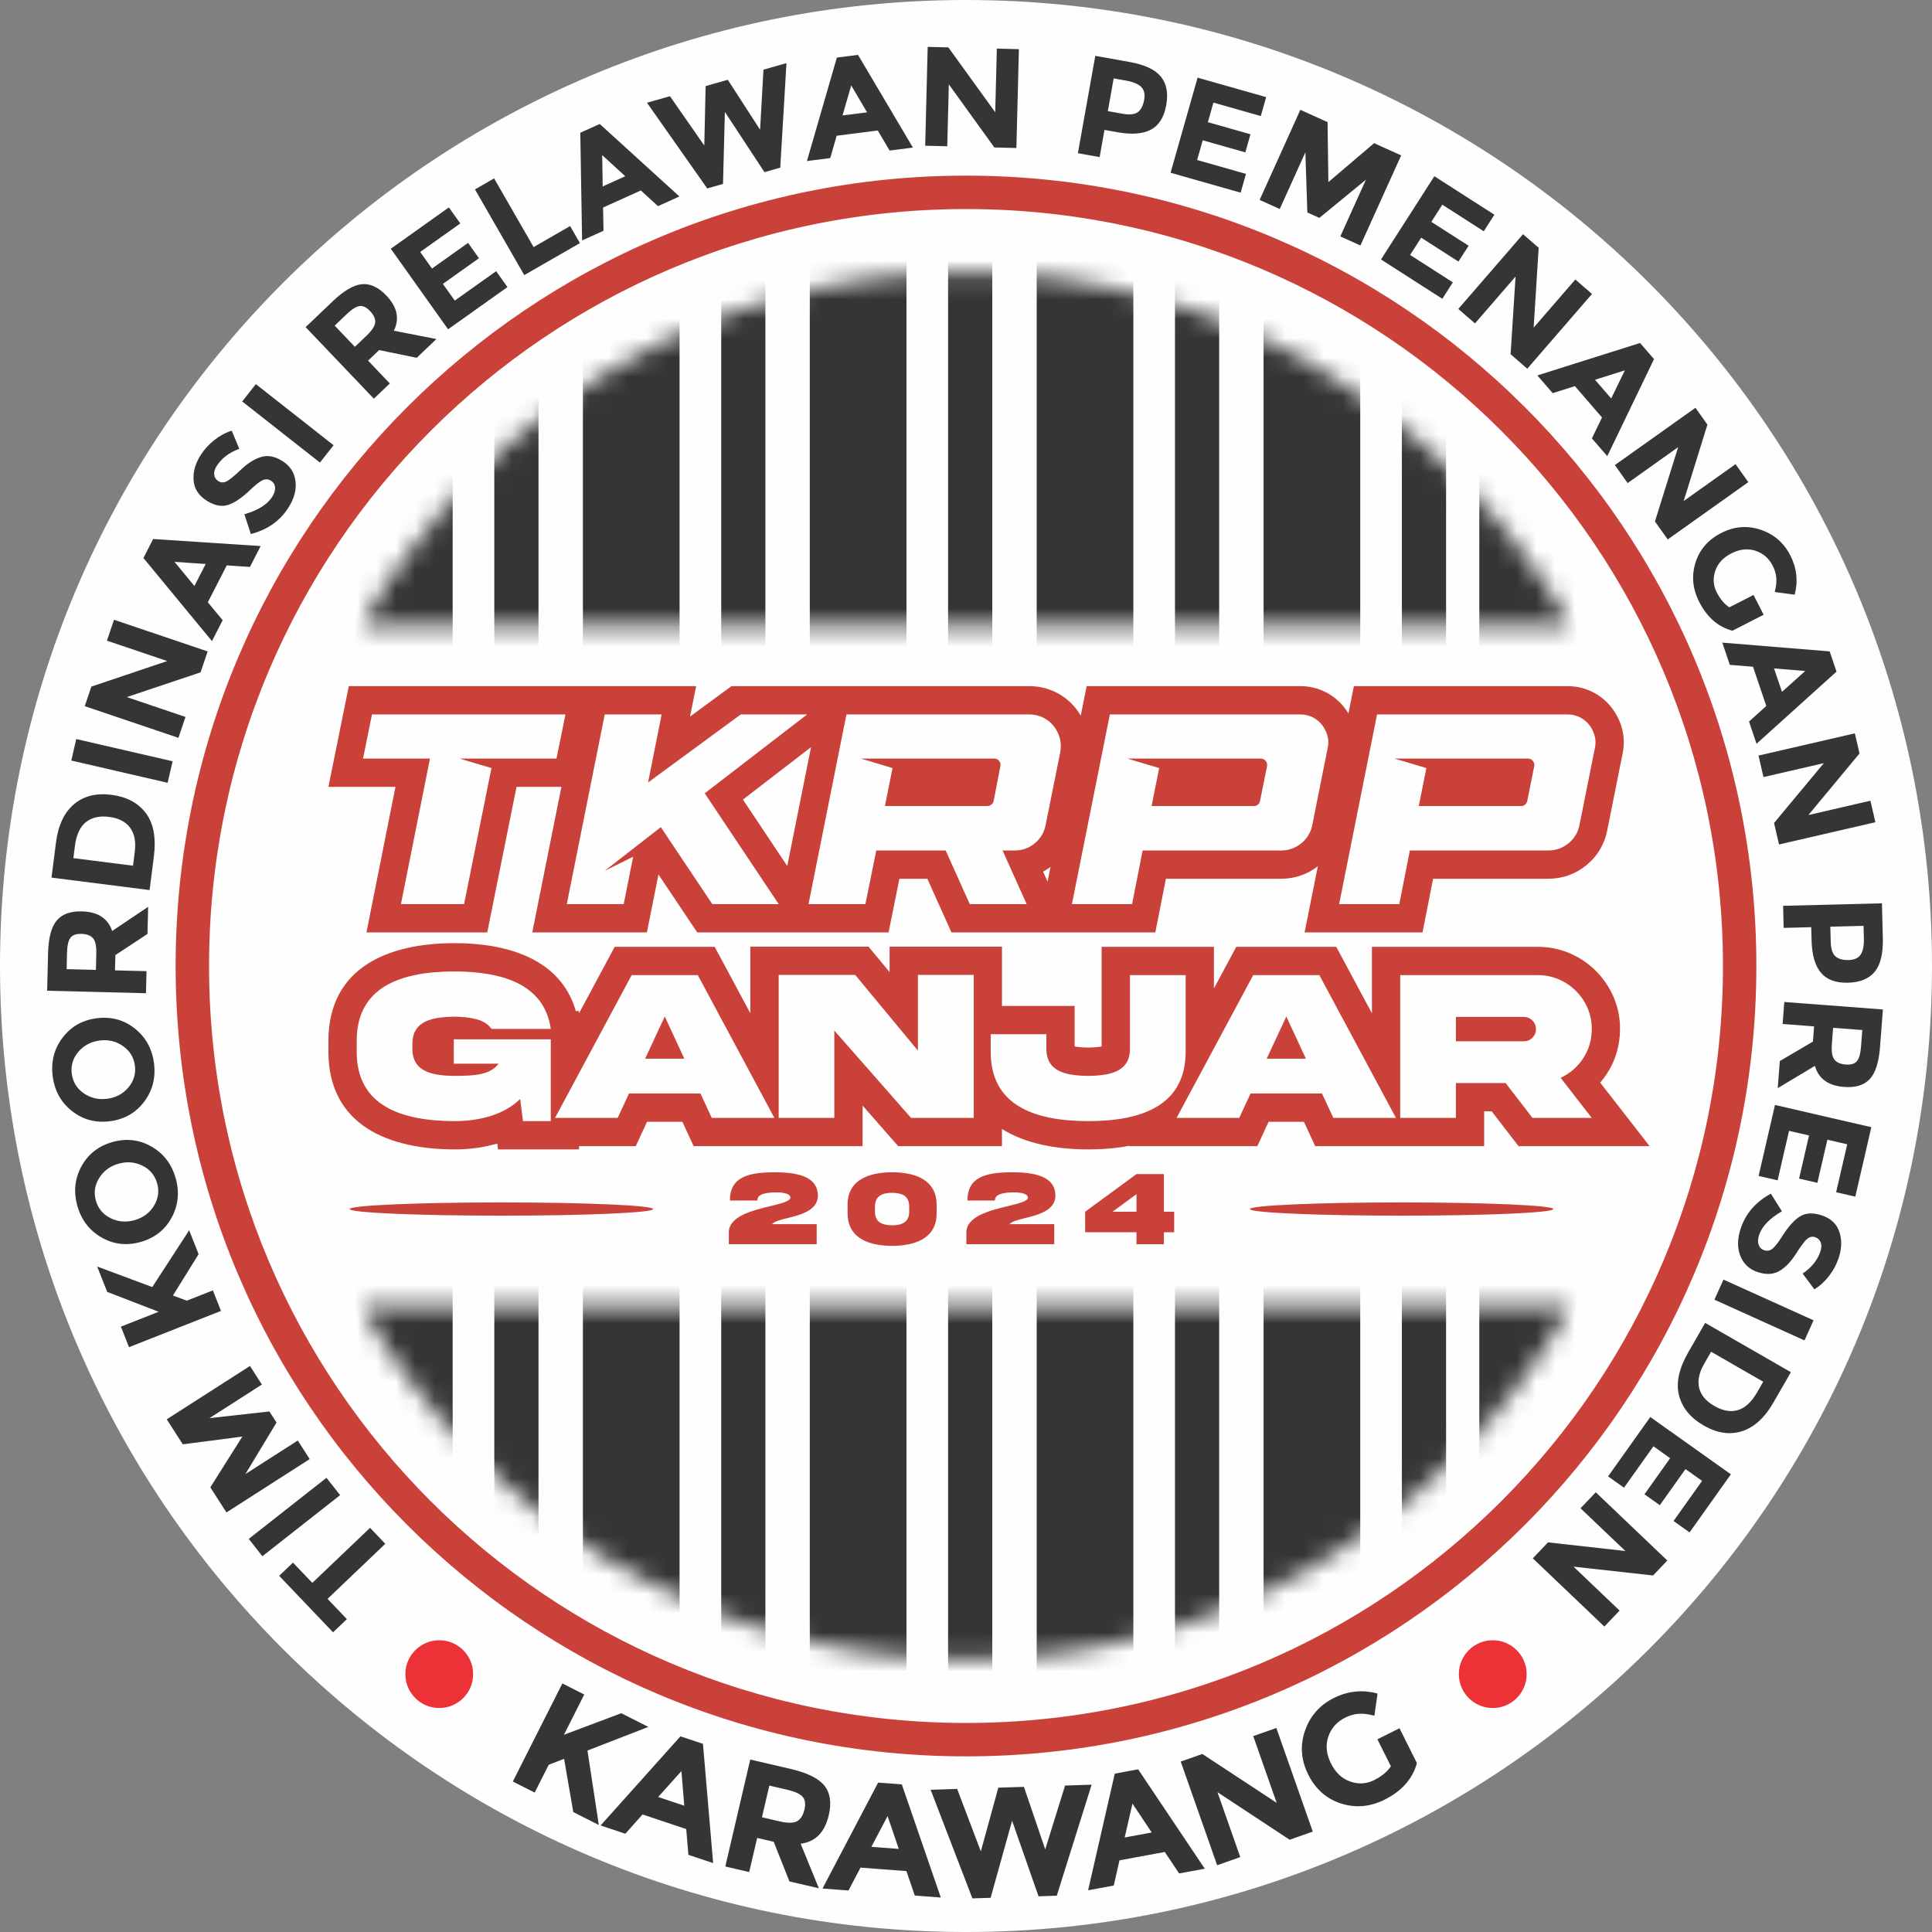
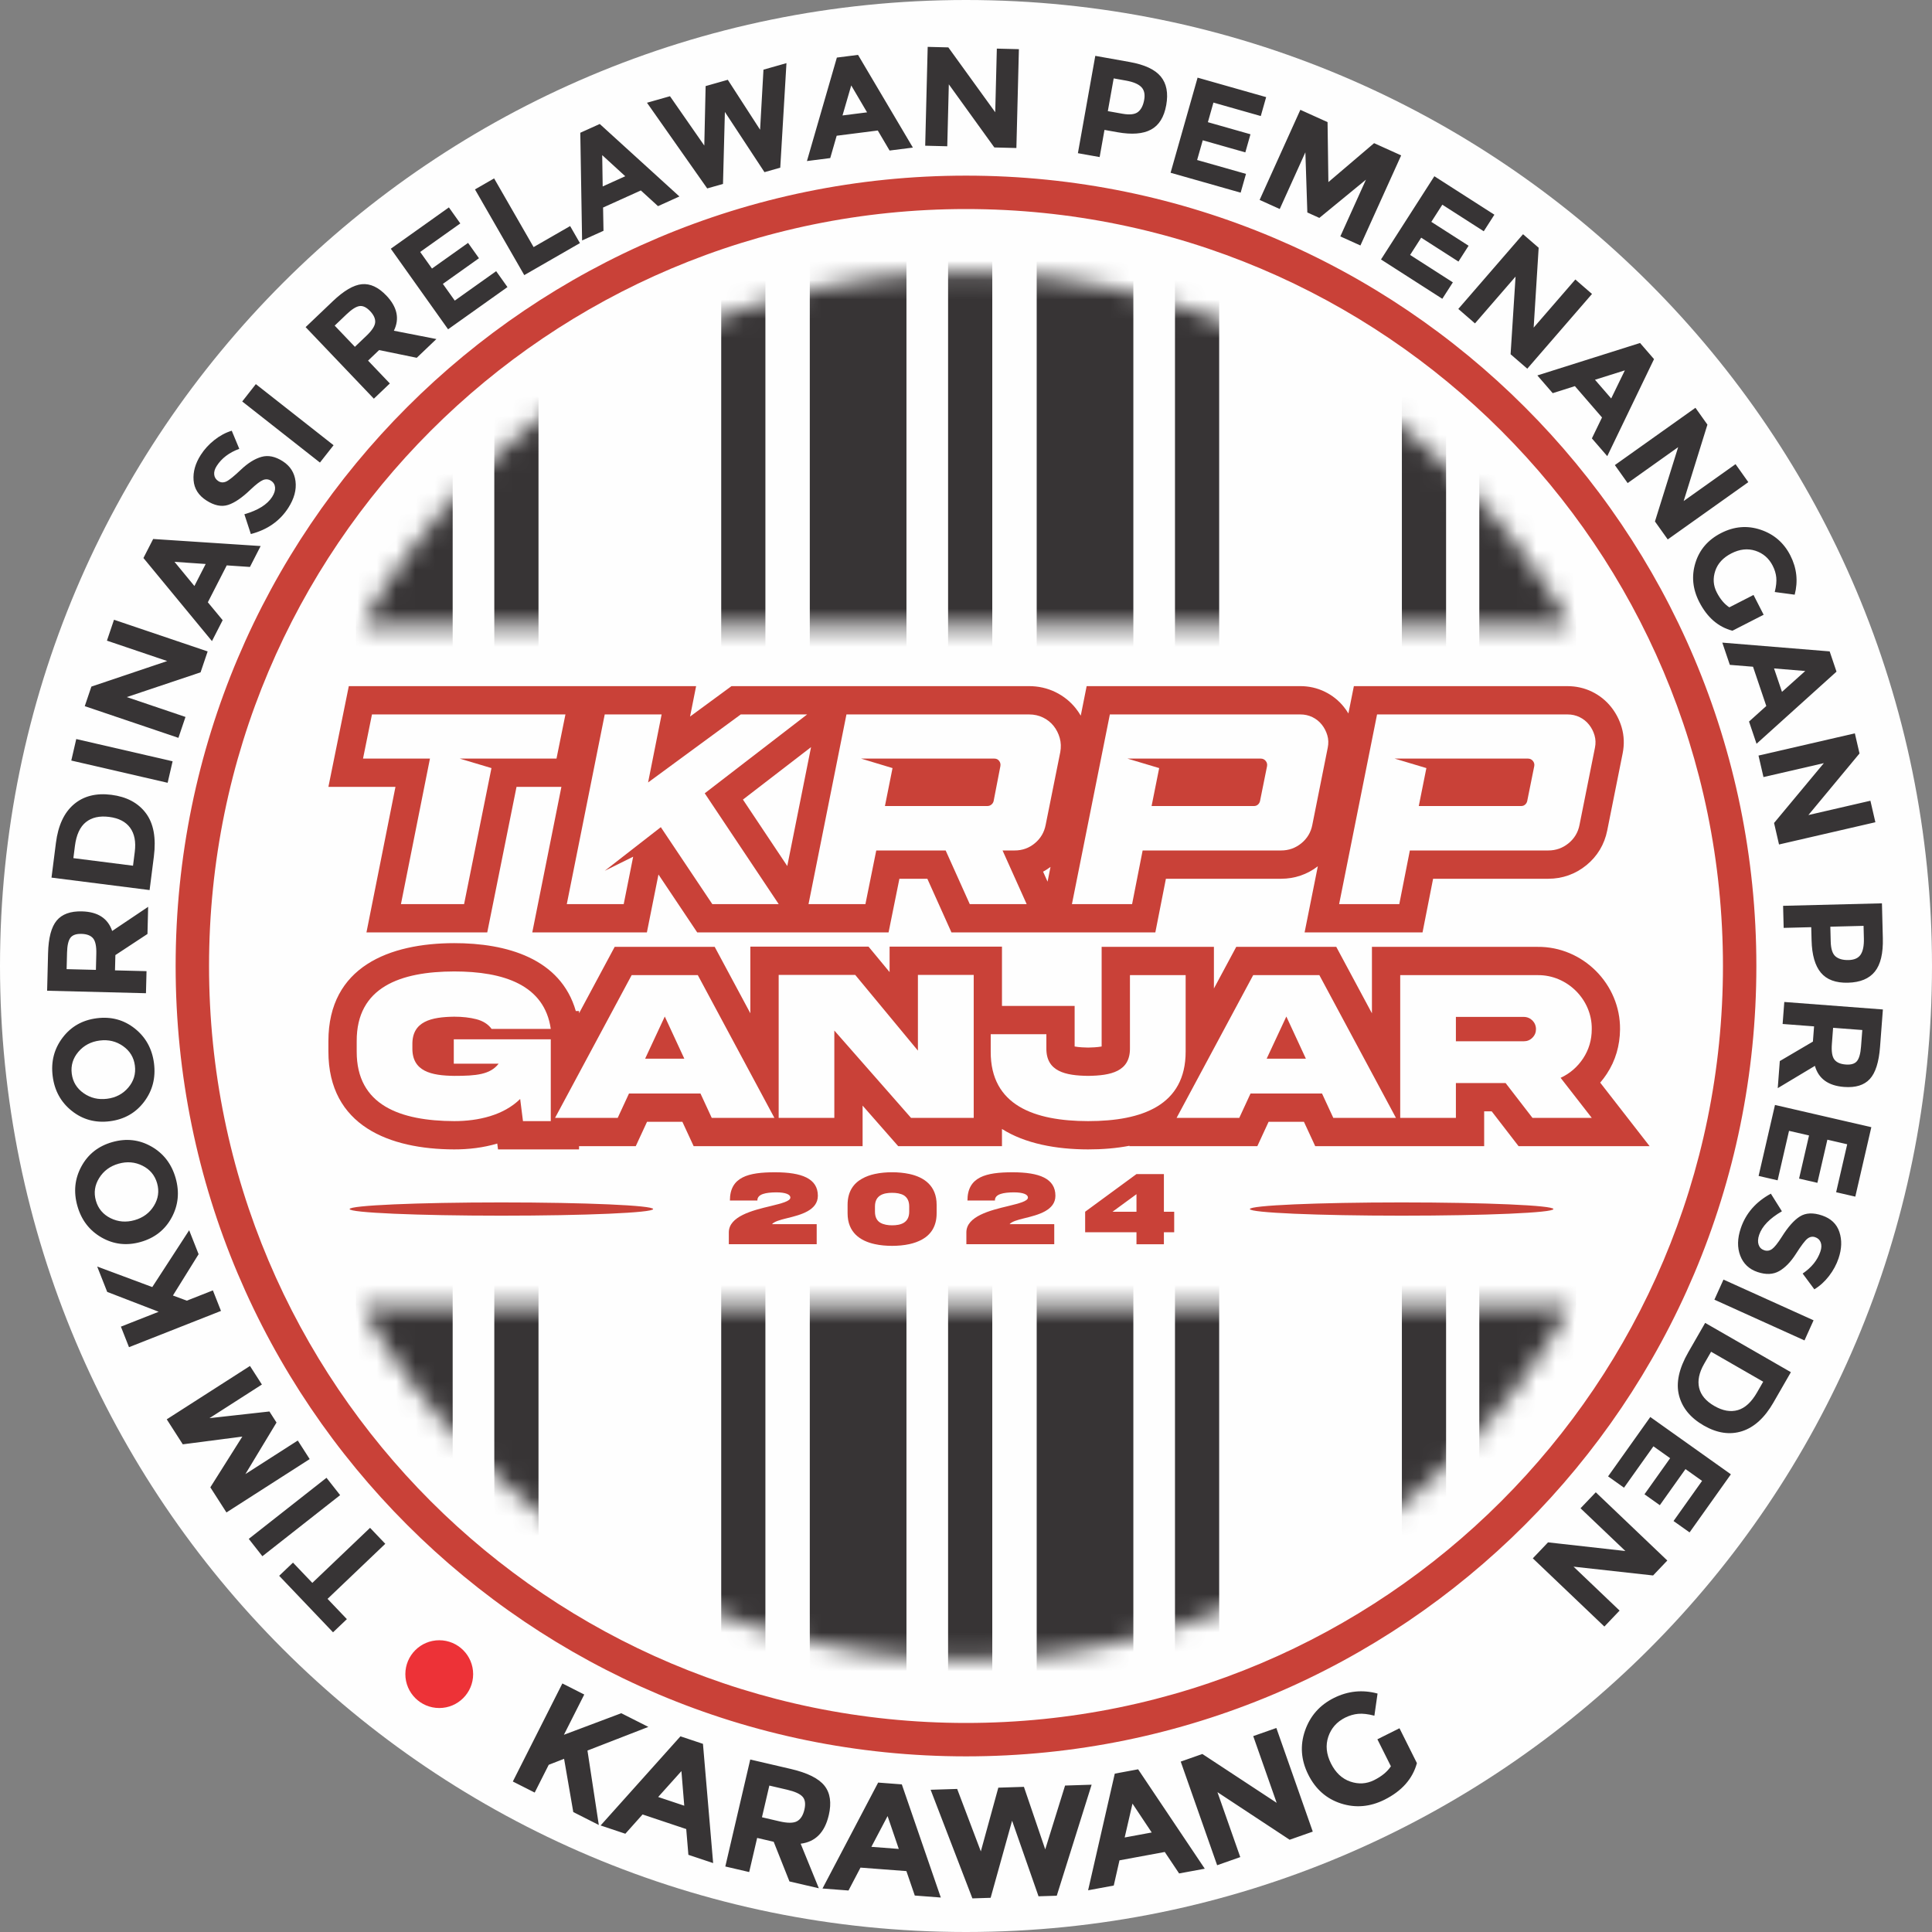
<svg xmlns="http://www.w3.org/2000/svg" width="100" height="100" viewBox="0 0 100 100" fill="none">
  <rect x="0" y="0" width="100" height="100" fill="#808080" stroke="none" />
  <path d="M50 100C77.614 100 100 77.614 100 50C100 22.386 77.614 0 50 0C22.386 0 0 22.386 0 50C0 77.614 22.386 100 50 100Z" fill="#FEFEFE" />
  <path d="M50 9.091C61.297 9.091 71.524 13.67 78.927 21.073C86.331 28.476 90.909 38.703 90.909 50C90.909 61.297 86.33 71.524 78.927 78.927C71.524 86.331 61.297 90.909 50 90.909C38.703 90.909 28.476 86.33 21.073 78.927C13.67 71.524 9.091 61.297 9.091 50C9.091 38.703 13.67 28.476 21.073 21.073C28.476 13.669 38.703 9.091 50 9.091ZM77.704 22.296C70.615 15.206 60.819 10.82 50 10.82C39.181 10.82 29.386 15.206 22.296 22.296C15.206 29.386 10.82 39.181 10.82 50C10.82 60.819 15.206 70.614 22.296 77.704C29.386 84.794 39.181 89.18 50 89.18C60.819 89.18 70.615 84.794 77.704 77.704C84.794 70.614 89.18 60.819 89.18 50C89.18 39.181 84.794 29.386 77.704 22.296Z" fill="#C94138" />
  <mask id="mask0_54_29" style="mask-type:luminance" maskUnits="userSpaceOnUse" x="18" y="14" width="64" height="72">
    <path d="M50 14.107C63.433 14.107 75.14 21.488 81.293 32.414H18.706C24.859 21.488 36.566 14.107 49.999 14.107H50ZM81.293 67.586C75.14 78.512 63.433 85.893 50 85.893C36.567 85.893 24.859 78.512 18.706 67.586H81.293Z" fill="white" />
  </mask>
  <g mask="url(#mask0_54_29)">
    <path d="M23.43 13.205H18.427V86.795H23.43V13.205Z" fill="#373435" />
    <path d="M27.873 13.205H25.585V86.795H27.873V13.205Z" fill="#373435" />
-     <path d="M35.174 13.205H30.171V86.795H35.174V13.205Z" fill="#373435" />
+     <path d="M35.174 13.205H30.171V86.795V13.205Z" fill="#373435" />
    <path d="M46.918 13.205H41.915V86.795H46.918V13.205Z" fill="#373435" />
    <path d="M58.662 13.205H53.659V86.795H58.662V13.205Z" fill="#373435" />
-     <path d="M70.406 13.205H65.403V86.795H70.406V13.205Z" fill="#373435" />
    <path d="M39.617 13.205H37.33V86.795H39.617V13.205Z" fill="#373435" />
    <path d="M51.36 13.205H49.073V86.795H51.36V13.205Z" fill="#373435" />
    <path d="M63.104 13.205H60.817V86.795H63.104V13.205Z" fill="#373435" />
    <path d="M74.849 13.205H72.561V86.795H74.849V13.205Z" fill="#373435" />
    <path d="M81.572 13.205H76.569V86.795H81.572V13.205Z" fill="#373435" />
  </g>
  <path d="M16.166 81.93L19.154 79.08L19.942 79.907L16.954 82.757L17.954 83.806L17.238 84.488L14.45 81.563L15.165 80.881L16.166 81.93V81.93ZM13.581 80.55L12.876 79.652L16.899 76.49L17.605 77.388L13.581 80.55V80.55ZM10.844 73.403L13.945 73.058L14.312 73.631L12.701 76.299L15.413 74.561L16.029 75.522L11.721 78.284L10.887 76.984L12.543 74.357L9.461 74.758L8.631 73.464L12.939 70.702L13.556 71.663L10.844 73.402L10.844 73.403ZM6.677 69.73L6.258 68.667L8.213 67.897L5.549 66.869L5.03 65.555L7.882 66.618C8.044 66.365 8.348 65.896 8.795 65.212C9.241 64.527 9.573 64.015 9.791 63.678L10.28 64.917L8.951 67.055L9.67 67.322L11.019 66.79L11.438 67.853L6.677 69.73ZM6.136 60.233C5.697 60.357 5.362 60.605 5.133 60.974C4.903 61.344 4.846 61.734 4.963 62.145C5.079 62.556 5.333 62.858 5.722 63.052C6.112 63.245 6.527 63.28 6.966 63.155C7.405 63.031 7.738 62.784 7.966 62.415C8.193 62.046 8.249 61.656 8.132 61.245C8.015 60.834 7.763 60.531 7.376 60.337C6.988 60.143 6.575 60.108 6.136 60.233ZM7.84 59.345C8.467 59.705 8.884 60.249 9.091 60.977C9.298 61.704 9.229 62.386 8.884 63.022C8.54 63.657 8.005 64.078 7.282 64.283C6.559 64.489 5.884 64.411 5.257 64.052C4.629 63.692 4.212 63.148 4.006 62.421C3.799 61.693 3.868 61.011 4.213 60.375C4.557 59.74 5.091 59.319 5.814 59.114C6.537 58.909 7.212 58.986 7.84 59.346L7.84 59.345ZM5.16 53.858C4.708 53.916 4.34 54.11 4.057 54.441C3.775 54.773 3.66 55.15 3.714 55.573C3.768 55.997 3.973 56.334 4.33 56.584C4.686 56.834 5.091 56.93 5.543 56.872C5.996 56.815 6.363 56.621 6.643 56.29C6.923 55.959 7.036 55.582 6.982 55.158C6.928 54.734 6.725 54.397 6.37 54.147C6.016 53.897 5.613 53.8 5.16 53.858V53.858ZM6.978 53.236C7.544 53.686 7.875 54.286 7.971 55.036C8.066 55.787 7.896 56.45 7.46 57.027C7.024 57.604 6.433 57.94 5.688 58.035C4.942 58.13 4.286 57.952 3.72 57.503C3.153 57.053 2.822 56.453 2.727 55.703C2.631 54.952 2.802 54.288 3.238 53.712C3.674 53.135 4.264 52.799 5.01 52.704C5.756 52.609 6.412 52.786 6.978 53.236V53.236ZM4.242 47.173C5.062 47.194 5.583 47.532 5.806 48.187L7.668 46.937L7.633 48.342L5.972 49.435L5.952 50.226L7.584 50.267L7.555 51.409L2.439 51.28L2.488 49.34C2.508 48.545 2.657 47.981 2.934 47.648C3.211 47.316 3.647 47.157 4.242 47.173L4.242 47.173ZM4.985 49.367C4.995 48.977 4.938 48.709 4.815 48.564C4.692 48.42 4.492 48.344 4.216 48.337C3.941 48.33 3.75 48.398 3.643 48.542C3.537 48.686 3.479 48.941 3.47 49.307L3.448 50.163L4.964 50.201L4.985 49.367H4.985ZM2.894 43.631C3.009 42.725 3.319 42.059 3.824 41.631C4.328 41.203 4.975 41.039 5.764 41.139C6.554 41.24 7.148 41.555 7.548 42.086C7.948 42.616 8.087 43.366 7.964 44.334L7.743 46.07L2.666 45.425L2.894 43.631L2.894 43.631ZM6.976 44.09C7.042 43.572 6.962 43.158 6.736 42.846C6.51 42.534 6.148 42.346 5.649 42.283C5.15 42.22 4.748 42.31 4.444 42.555C4.14 42.799 3.952 43.209 3.878 43.785L3.798 44.417L6.885 44.809L6.976 44.09V44.09ZM3.69 39.366L3.947 38.253L8.934 39.404L8.677 40.517L3.69 39.366ZM5.535 33.16L5.901 32.078L10.748 33.718L10.382 34.8L6.563 36.081L9.601 37.109L9.235 38.191L4.387 36.551L4.73 35.538L8.655 34.216L5.535 33.16ZM12.937 29.345L11.736 29.264L10.758 31.174L11.525 32.101L10.971 33.183L7.424 28.882L7.928 27.898L13.491 28.263L12.937 29.345ZM9.033 29.081L10.062 30.332L10.646 29.192L9.033 29.081H9.033ZM11.217 24.117C11.114 24.277 11.071 24.428 11.088 24.57C11.104 24.711 11.176 24.821 11.301 24.902C11.426 24.982 11.562 24.989 11.709 24.924C11.855 24.858 12.11 24.653 12.472 24.309C12.835 23.965 13.19 23.744 13.536 23.647C13.882 23.55 14.248 23.626 14.634 23.873C15.021 24.121 15.241 24.467 15.296 24.91C15.351 25.354 15.226 25.812 14.923 26.285C14.486 26.967 13.839 27.419 12.984 27.642L12.649 26.618C13.353 26.415 13.832 26.116 14.085 25.721C14.198 25.544 14.249 25.381 14.238 25.232C14.226 25.083 14.156 24.966 14.026 24.883C13.897 24.8 13.76 24.788 13.615 24.846C13.471 24.904 13.258 25.066 12.977 25.332C12.537 25.757 12.146 26.025 11.807 26.134C11.467 26.244 11.092 26.168 10.684 25.905C10.275 25.643 10.053 25.294 10.02 24.858C9.986 24.422 10.111 23.984 10.393 23.545C10.577 23.257 10.811 23.001 11.094 22.777C11.377 22.552 11.677 22.391 11.995 22.294L12.385 23.231C11.862 23.423 11.473 23.718 11.217 24.117V24.117ZM12.537 20.781L13.242 19.882L17.266 23.045L16.56 23.942L12.537 20.78L12.537 20.781ZM19.996 15.296C20.561 15.89 20.692 16.497 20.387 17.118L22.588 17.549L21.571 18.519L19.623 18.12L19.051 18.666L20.178 19.848L19.351 20.636L15.819 16.932L17.224 15.593C17.799 15.044 18.303 14.75 18.733 14.71C19.164 14.67 19.585 14.866 19.996 15.297L19.996 15.296ZM18.973 17.374C19.255 17.105 19.404 16.875 19.419 16.686C19.434 16.497 19.346 16.302 19.156 16.102C18.965 15.903 18.782 15.816 18.605 15.843C18.429 15.87 18.208 16.01 17.943 16.262L17.323 16.854L18.369 17.951L18.973 17.374ZM23.235 10.736L23.825 11.565L21.748 13.041L22.359 13.9L24.227 12.572L24.791 13.366L22.923 14.694L23.539 15.559L25.681 14.036L26.266 14.859L23.193 17.044L20.228 12.874L23.235 10.735V10.736ZM27.136 14.24L24.585 9.804L25.575 9.234L27.619 12.789L29.51 11.701L30.017 12.583L27.136 14.24V14.24ZM34.059 10.67L33.17 9.858L31.215 10.742L31.237 11.946L30.129 12.446L30.036 6.872L31.043 6.417L35.166 10.169L34.059 10.67ZM31.17 8.03L31.195 9.65L32.363 9.122L31.171 8.03H31.17ZM36.454 7.535L36.523 4.456L37.671 4.13L39.342 6.715L39.517 3.606L40.707 3.268L40.386 8.679L39.569 8.911L37.52 5.794L37.422 9.521L36.605 9.753L33.488 5.318L34.678 4.98L36.454 7.535H36.454ZM46.045 7.792L45.434 6.755L43.306 7.026L42.973 8.182L41.767 8.336L43.316 2.98L44.412 2.841L47.251 7.639L46.045 7.792H46.045ZM44.06 4.421L43.608 5.976L44.879 5.815L44.059 4.421H44.06ZM51.596 2.516L52.738 2.545L52.608 7.661L51.467 7.632L49.111 4.365L49.03 7.571L47.888 7.542L48.017 2.426L49.086 2.453L51.513 5.81L51.596 2.516H51.596ZM58.472 3.209C59.246 3.347 59.782 3.598 60.082 3.962C60.381 4.325 60.476 4.818 60.364 5.44C60.253 6.062 59.99 6.485 59.576 6.708C59.162 6.932 58.583 6.977 57.838 6.844L57.168 6.724L56.917 8.13L55.792 7.929L56.692 2.891L58.472 3.209V3.209ZM58.098 5.887C58.473 5.954 58.741 5.923 58.903 5.796C59.064 5.669 59.171 5.46 59.223 5.169C59.275 4.878 59.224 4.656 59.071 4.502C58.917 4.348 58.655 4.239 58.285 4.172L57.644 4.058L57.341 5.752L58.098 5.887H58.098ZM65.536 5.027L65.258 6.006L62.807 5.31L62.52 6.324L64.724 6.95L64.458 7.887L62.254 7.261L61.963 8.282L64.492 9L64.216 9.972L60.589 8.942L61.987 4.019L65.536 5.027V5.027ZM70.701 9.3L68.289 11.279L67.668 10.998L67.566 7.883L66.239 10.818L65.198 10.348L67.306 5.684L68.714 6.321L68.757 9.425L71.123 7.41L72.524 8.043L70.415 12.706L69.375 12.236L70.701 9.301V9.3ZM77.349 11.113L76.799 11.97L74.654 10.595L74.085 11.483L76.014 12.719L75.489 13.539L73.56 12.302L72.987 13.196L75.2 14.615L74.654 15.465L71.48 13.43L74.242 9.122L77.349 11.113V11.113ZM81.539 14.467L82.402 15.215L79.052 19.083L78.188 18.336L78.445 14.315L76.345 16.739L75.482 15.991L78.832 12.123L79.641 12.823L79.382 16.957L81.539 14.467V14.467ZM82.396 22.691L82.92 21.608L81.516 19.986L80.368 20.35L79.573 19.432L84.889 17.753L85.612 18.588L83.192 23.61L82.396 22.691V22.691ZM84.102 19.17L82.556 19.656L83.395 20.625L84.102 19.17ZM89.831 24.024L90.493 24.956L86.322 27.921L85.66 26.991L86.861 23.145L84.247 25.004L83.585 24.073L87.756 21.107L88.376 21.979L87.146 25.934L89.831 24.025V24.024ZM90.762 30.795L91.286 31.819L89.67 32.646C88.934 32.453 88.362 31.956 87.953 31.157C87.61 30.488 87.544 29.813 87.755 29.131C87.965 28.451 88.408 27.937 89.084 27.591C89.759 27.245 90.441 27.188 91.13 27.419C91.819 27.65 92.331 28.093 92.666 28.746C93 29.4 93.076 30.079 92.893 30.781L91.861 30.643C91.934 30.348 91.96 30.097 91.94 29.891C91.919 29.685 91.858 29.482 91.755 29.282C91.558 28.896 91.259 28.637 90.861 28.507C90.462 28.377 90.047 28.422 89.618 28.642C89.187 28.862 88.908 29.166 88.78 29.552C88.652 29.939 88.678 30.308 88.858 30.66C89.038 31.012 89.256 31.27 89.51 31.436L90.761 30.795L90.762 30.795ZM90.529 37.347L91.423 36.542L90.736 34.51L89.536 34.413L89.146 33.262L94.703 33.716L95.057 34.764L90.918 38.498L90.529 37.347V37.347ZM93.439 34.731L91.824 34.598L92.235 35.811L93.439 34.731ZM96.812 41.446L97.069 42.559L92.082 43.71L91.825 42.597L94.402 39.5L91.277 40.221L91.02 39.108L96.007 37.958L96.248 38.999L93.602 42.187L96.812 41.446V41.446ZM97.455 48.563C97.475 49.349 97.337 49.925 97.041 50.291C96.745 50.658 96.281 50.849 95.65 50.865C95.018 50.881 94.551 50.708 94.249 50.347C93.947 49.986 93.786 49.428 93.767 48.672L93.749 47.991L92.322 48.027L92.293 46.885L97.409 46.756L97.455 48.564L97.455 48.563ZM94.757 48.734C94.767 49.115 94.85 49.371 95.007 49.504C95.165 49.637 95.391 49.699 95.686 49.692C95.981 49.684 96.189 49.59 96.308 49.409C96.428 49.228 96.484 48.949 96.474 48.573L96.458 47.922L94.738 47.966L94.757 48.734H94.757ZM95.449 56.26C94.631 56.198 94.128 55.834 93.939 55.169L92.016 56.322L92.122 54.921L93.836 53.913L93.896 53.125L92.268 53.001L92.355 51.862L97.458 52.25L97.311 54.185C97.251 54.978 97.074 55.534 96.78 55.851C96.487 56.169 96.043 56.306 95.45 56.26H95.449ZM94.818 54.032C94.788 54.421 94.832 54.691 94.947 54.842C95.063 54.993 95.258 55.078 95.534 55.099C95.808 55.12 96.003 55.062 96.116 54.923C96.229 54.785 96.3 54.533 96.327 54.168L96.392 53.314L94.881 53.199L94.818 54.031V54.032ZM96.03 61.938L95.038 61.709L95.611 59.227L94.584 58.99L94.068 61.223L93.12 61.004L93.635 58.771L92.6 58.532L92.009 61.093L91.025 60.866L91.873 57.192L96.86 58.343L96.03 61.938H96.03ZM94.224 64.777C94.285 64.597 94.29 64.44 94.24 64.307C94.19 64.174 94.094 64.084 93.953 64.037C93.812 63.989 93.679 64.014 93.552 64.113C93.426 64.212 93.228 64.473 92.96 64.894C92.691 65.316 92.4 65.616 92.088 65.793C91.775 65.971 91.401 65.986 90.967 65.839C90.532 65.692 90.235 65.41 90.075 64.992C89.915 64.575 89.924 64.1 90.104 63.569C90.364 62.801 90.882 62.206 91.659 61.784L92.231 62.696C91.597 63.064 91.205 63.47 91.054 63.913C90.987 64.112 90.977 64.283 91.025 64.425C91.072 64.567 91.168 64.663 91.314 64.712C91.459 64.761 91.595 64.74 91.722 64.649C91.848 64.558 92.015 64.349 92.223 64.023C92.548 63.504 92.862 63.151 93.165 62.962C93.469 62.773 93.85 62.757 94.311 62.913C94.77 63.068 95.07 63.354 95.207 63.769C95.345 64.184 95.33 64.639 95.163 65.133C95.053 65.457 94.888 65.762 94.668 66.048C94.447 66.334 94.195 66.563 93.91 66.735L93.305 65.919C93.766 65.606 94.073 65.226 94.224 64.777ZM93.87 68.339L93.4 69.38L88.737 67.271L89.207 66.231L93.87 68.339ZM91.795 72.591C91.34 73.382 90.797 73.878 90.166 74.079C89.536 74.279 88.876 74.181 88.186 73.785C87.496 73.388 87.07 72.868 86.905 72.224C86.74 71.581 86.901 70.836 87.387 69.99L88.259 68.473L92.696 71.024L91.794 72.591L91.795 72.591ZM88.205 70.594C87.945 71.047 87.859 71.461 87.947 71.835C88.036 72.21 88.298 72.523 88.734 72.773C89.17 73.024 89.575 73.095 89.95 72.987C90.325 72.879 90.657 72.573 90.946 72.069L91.263 71.517L88.566 69.966L88.205 70.594H88.205ZM87.452 79.317L86.622 78.728L88.099 76.651L87.24 76.04L85.912 77.908L85.118 77.344L86.446 75.476L85.581 74.861L84.058 77.003L83.234 76.417L85.419 73.344L89.59 76.31L87.452 79.317ZM83.83 83.363L83.042 84.19L79.338 80.659L80.126 79.832L84.129 80.28L81.808 78.068L82.597 77.241L86.3 80.772L85.563 81.546L81.446 81.09L83.83 83.364V83.363Z" fill="#373435" />
  <path d="M29.108 87.135L30.241 87.708L29.188 89.792L32.157 88.676L33.559 89.384L30.407 90.608C30.459 90.938 30.552 91.552 30.688 92.45C30.823 93.348 30.926 94.018 30.994 94.46L29.673 93.792L29.197 91.036L28.402 91.346L27.676 92.783L26.544 92.211L29.108 87.135H29.108ZM35.631 96.005L35.519 94.672L33.259 93.916L32.368 94.914L31.087 94.486L35.22 89.872L36.385 90.261L36.912 96.433L35.631 96.005V96.005ZM35.27 91.672L34.067 93.012L35.417 93.463L35.27 91.672ZM42.896 93.956C42.69 94.844 42.205 95.335 41.442 95.43L42.383 97.737L40.862 97.383L40.046 95.33L39.19 95.131L38.778 96.897L37.542 96.609L38.833 91.072L40.932 91.561C41.793 91.761 42.373 92.05 42.672 92.426C42.972 92.802 43.047 93.312 42.897 93.956H42.896ZM40.342 94.272C40.765 94.37 41.068 94.369 41.254 94.267C41.439 94.165 41.566 93.965 41.636 93.667C41.705 93.368 41.674 93.145 41.541 92.998C41.409 92.85 41.144 92.73 40.748 92.637L39.821 92.421L39.439 94.061L40.342 94.272L40.342 94.272ZM47.349 98.113L46.915 96.848L44.539 96.667L43.918 97.852L42.572 97.749L45.453 92.266L46.678 92.359L48.696 98.216L47.349 98.113ZM45.941 94L45.102 95.592L46.521 95.7L45.941 94ZM50.767 95.829L51.673 92.529L52.998 92.487L54.101 95.724L55.128 92.42L56.502 92.376L54.698 98.122L53.754 98.152L52.386 94.24L51.275 98.23L50.331 98.26L48.169 92.638L49.543 92.595L50.768 95.829L50.767 95.829ZM61.031 96.969L60.288 95.858L57.944 96.291L57.648 97.595L56.32 97.841L57.701 91.803L58.909 91.579L62.359 96.724L61.031 96.969L61.031 96.969ZM58.617 93.354L58.213 95.108L59.613 94.849L58.617 93.354ZM64.867 89.861L66.064 89.44L67.949 94.804L66.752 95.225L63.015 92.762L64.196 96.123L62.999 96.544L61.114 91.18L62.234 90.786L66.08 93.314L64.867 89.861V89.861ZM71.294 90.025L72.437 89.454L73.339 91.259C73.116 92.074 72.557 92.704 71.665 93.151C70.918 93.524 70.167 93.59 69.413 93.349C68.659 93.107 68.093 92.609 67.716 91.855C67.339 91.101 67.283 90.342 67.547 89.58C67.812 88.817 68.309 88.253 69.039 87.888C69.769 87.523 70.524 87.447 71.302 87.658L71.138 88.804C70.811 88.719 70.532 88.686 70.303 88.707C70.074 88.727 69.848 88.794 69.624 88.905C69.193 89.121 68.902 89.45 68.753 89.891C68.604 90.332 68.649 90.793 68.889 91.273C69.129 91.754 69.463 92.067 69.891 92.214C70.319 92.361 70.73 92.336 71.123 92.14C71.516 91.944 71.806 91.705 71.993 91.423L71.294 90.026V90.025Z" fill="#373435" />
-   <path d="M77.264 88.407C78.233 88.407 79.019 87.622 79.019 86.653C79.019 85.684 78.233 84.899 77.264 84.899C76.296 84.899 75.51 85.684 75.51 86.653C75.51 87.622 76.296 88.407 77.264 88.407Z" fill="#ED3237" />
  <path d="M22.736 88.407C23.704 88.407 24.49 87.622 24.49 86.653C24.49 85.684 23.704 84.899 22.736 84.899C21.767 84.899 20.981 85.684 20.981 86.653C20.981 87.622 21.767 88.407 22.736 88.407Z" fill="#ED3237" />
  <path fill-rule="evenodd" clip-rule="evenodd" d="M69.793 36.929L70.076 35.515H81.136C81.577 35.515 82.006 35.61 82.403 35.803C82.787 35.991 83.121 36.256 83.388 36.59C83.639 36.904 83.823 37.26 83.936 37.644C84.066 38.084 84.079 38.542 83.989 38.991L83.189 42.989C83.046 43.705 82.678 44.321 82.111 44.783C81.546 45.244 80.87 45.484 80.141 45.484H74.177L73.63 48.261H67.526L68.211 44.838C67.66 45.263 67.01 45.484 66.311 45.484H60.347L59.8 48.261H49.247L47.999 45.484H46.553L45.992 48.261H36.087L34.082 45.264L33.483 48.261H27.551L29.058 40.729H26.735L25.22 48.261H18.968L20.469 40.729H16.998L18.054 35.514H36.031L35.717 37.089L37.862 35.514H53.266C53.741 35.514 54.204 35.615 54.632 35.824C55.041 36.025 55.398 36.306 55.681 36.663C55.777 36.784 55.863 36.91 55.94 37.042L56.245 35.514H67.306C67.747 35.514 68.176 35.609 68.572 35.803C68.957 35.99 69.291 36.256 69.558 36.59C69.644 36.698 69.723 36.811 69.793 36.928V36.929ZM54.375 44.871C54.251 44.964 54.123 45.046 53.99 45.118L54.222 45.634L54.375 44.87V44.871ZM41.98 38.671L38.454 41.386L40.749 44.826L41.98 38.671H41.98Z" fill="#C94138" />
  <path d="M19.252 36.979H29.267L28.804 39.265H23.797L25.438 39.756L24.021 46.797H20.753L22.254 39.265H18.79L19.253 36.979H19.252ZM34.204 42.814L31.301 45.072L32.773 44.343L32.283 46.797H29.337L31.301 36.979H34.246L33.545 40.5L38.342 36.979H41.778L36.477 41.061L40.306 46.797H36.869L34.204 42.814ZM48.946 44.02H45.355L44.794 46.797H41.849L43.812 36.979H53.266C53.528 36.979 53.769 37.033 53.989 37.14C54.209 37.248 54.391 37.393 54.536 37.575C54.681 37.757 54.786 37.966 54.852 38.199C54.917 38.433 54.926 38.676 54.88 38.928L54.122 42.702C54.047 43.085 53.86 43.401 53.561 43.648C53.262 43.896 52.916 44.02 52.523 44.02H51.892L53.14 46.797H50.195L48.947 44.02L48.946 44.02ZM51.106 41.72C51.181 41.72 51.249 41.697 51.309 41.65C51.37 41.603 51.41 41.542 51.429 41.468L51.779 39.658C51.798 39.555 51.777 39.464 51.716 39.385C51.655 39.305 51.574 39.265 51.471 39.265H44.57L46.197 39.756L45.804 41.72H51.106H51.106ZM66.311 44.02H59.143L58.597 46.797H55.483L57.446 36.979H67.307C67.531 36.979 67.739 37.026 67.931 37.119C68.123 37.213 68.284 37.341 68.415 37.505C68.546 37.669 68.641 37.853 68.702 38.059C68.763 38.265 68.77 38.48 68.723 38.704L67.924 42.702C67.849 43.085 67.659 43.401 67.356 43.649C67.052 43.896 66.704 44.02 66.311 44.02H66.311ZM59.606 41.72H64.908C64.983 41.72 65.049 41.697 65.105 41.65C65.161 41.603 65.198 41.542 65.217 41.468L65.582 39.658C65.6 39.555 65.577 39.464 65.512 39.385C65.446 39.305 65.362 39.265 65.259 39.265H58.358L59.999 39.756L59.606 41.72ZM80.141 44.02H72.974L72.427 46.797H69.313L71.276 36.979H81.137C81.362 36.979 81.57 37.026 81.761 37.119C81.953 37.213 82.114 37.341 82.245 37.505C82.376 37.669 82.472 37.853 82.532 38.059C82.593 38.265 82.6 38.48 82.554 38.704L81.754 42.702C81.679 43.085 81.49 43.401 81.186 43.649C80.882 43.896 80.534 44.02 80.141 44.02H80.141ZM73.436 41.72H78.739C78.814 41.72 78.879 41.697 78.935 41.65C78.991 41.603 79.028 41.542 79.047 41.468L79.412 39.658C79.431 39.555 79.407 39.464 79.342 39.385C79.277 39.305 79.192 39.265 79.089 39.265H72.188L73.829 39.756L73.436 41.72Z" fill="#FEFEFE" />
  <path fill-rule="evenodd" clip-rule="evenodd" d="M71.011 52.447V49.009H79.582C81.927 48.986 83.878 50.937 83.853 53.283C83.844 54.112 83.623 54.894 83.166 55.586C83.061 55.745 82.948 55.896 82.826 56.037L85.383 59.324H78.6L77.21 57.523H76.82V59.324H68.075L67.491 58.063H65.663L65.08 59.324H58.453L58.464 59.304C57.778 59.436 57.052 59.494 56.318 59.493C54.673 59.491 53.067 59.197 51.862 58.435V59.324H46.49L44.648 57.226V59.324H35.903L35.319 58.063H33.491L32.907 59.324H29.971V59.493H25.777L25.738 59.19C25.017 59.404 24.253 59.495 23.505 59.493C20.173 59.484 16.998 58.282 16.998 54.425V53.889C16.998 50.027 20.169 48.821 23.508 48.817C26.208 48.815 29.018 49.599 29.804 52.331H29.971V52.448L31.816 49.009H36.993L38.838 52.447V48.997H44.955L46.045 50.315V48.997H51.862V52.066H55.623V54.166C55.838 54.209 56.166 54.22 56.319 54.222C56.473 54.22 56.804 54.209 57.021 54.166V49.009H62.832V51.164L63.988 49.009H69.165L71.01 52.447L71.011 52.447Z" fill="#C94138" />
  <path d="M23.488 55.056H25.809C25.374 55.621 24.648 55.687 23.51 55.687C22.328 55.672 21.327 55.46 21.345 54.245V54.063C21.328 52.86 22.328 52.639 23.51 52.624C23.934 52.624 24.319 52.667 24.659 52.755C25 52.844 25.265 53.009 25.445 53.256H28.508C28.183 50.98 26.072 50.282 23.51 50.282C20.729 50.287 18.452 51.091 18.463 53.889V54.426C18.453 57.217 20.729 58.018 23.51 58.029C24.764 58.029 26.066 57.727 26.924 56.883L27.069 58.029H28.508V53.795H23.488V55.057L23.488 55.056ZM34.409 52.615L35.42 54.797H33.392L34.409 52.615ZM28.73 57.86H31.973L32.557 56.599H36.256L36.839 57.86H40.082L36.119 50.473H32.694L28.73 57.86ZM47.511 54.38L44.267 50.462H40.304V57.86H43.185V53.341L47.154 57.86H50.399V50.462H47.511V54.38ZM58.486 54.249C58.503 55.462 57.503 55.672 56.32 55.687C55.143 55.672 54.143 55.462 54.16 54.249V53.531H51.279V54.431C51.268 57.22 53.545 58.024 56.32 58.029C59.113 58.029 61.369 57.215 61.369 54.431V50.473H58.486V54.249ZM66.581 52.615L67.592 54.797H65.563L66.581 52.615ZM60.901 57.86H64.145L64.728 56.599H68.427L69.011 57.86H72.254L68.29 50.473H64.865L60.901 57.86ZM72.475 50.473V57.86H75.357V56.059H77.93L79.32 57.86H82.389L80.777 55.788C81.261 55.565 81.651 55.223 81.944 54.781C82.24 54.33 82.389 53.825 82.389 53.268C82.411 51.738 81.118 50.458 79.596 50.473H72.475L72.475 50.473ZM78.87 52.635C79.221 52.635 79.502 52.915 79.502 53.268C79.502 53.44 79.442 53.589 79.315 53.714C79.194 53.836 79.046 53.896 78.87 53.896H75.357V52.635H78.87V52.635Z" fill="#FEFEFE" />
  <path d="M42.332 61.892C42.332 61.005 41.51 60.677 40.112 60.677C38.737 60.677 37.78 60.913 37.78 62.138H39.202C39.194 61.8 39.645 61.722 40.172 61.716C40.678 61.716 40.91 61.83 40.91 61.984C40.91 62.176 40.454 62.286 39.883 62.427C38.948 62.649 37.724 62.957 37.724 63.787V64.401H42.272V63.362H39.961C40.07 63.229 40.37 63.141 40.745 63.051C41.443 62.882 42.332 62.649 42.332 61.892V61.892ZM47.061 62.712C47.061 63.301 46.617 63.422 46.174 63.422C45.955 63.422 45.736 63.387 45.566 63.288C45.395 63.188 45.288 63.006 45.288 62.712V62.447C45.288 61.86 45.736 61.74 46.174 61.74C46.398 61.74 46.614 61.772 46.785 61.871C46.95 61.977 47.061 62.153 47.061 62.447V62.712H47.061ZM47.074 60.766C46.779 60.702 46.468 60.676 46.174 60.676C45.879 60.676 45.568 60.701 45.277 60.766C45.041 60.817 44.823 60.895 44.625 61.006C44.18 61.251 43.871 61.674 43.871 62.358V62.801C43.871 63.788 44.52 64.23 45.277 64.395C45.568 64.46 45.879 64.485 46.174 64.485C46.468 64.485 46.779 64.46 47.074 64.395C47.309 64.344 47.526 64.265 47.725 64.157C48.172 63.909 48.48 63.485 48.48 62.801V62.358C48.48 61.375 47.831 60.93 47.074 60.766ZM54.628 61.892C54.628 61.005 53.806 60.677 52.408 60.677C51.032 60.677 50.075 60.913 50.075 62.138H51.497C51.489 61.8 51.941 61.722 52.468 61.716C52.973 61.716 53.206 61.83 53.206 61.984C53.206 62.176 52.749 62.286 52.178 62.427C51.244 62.649 50.019 62.957 50.019 63.787V64.401H54.568V63.362H52.257C52.366 63.229 52.666 63.141 53.041 63.051C53.738 62.882 54.628 62.649 54.628 61.892V61.892ZM57.584 62.719L58.824 61.811V62.719H57.584ZM58.824 60.77L56.167 62.719V63.782H58.824V64.402H60.243V63.782H60.776V62.719H60.243V60.77H58.824Z" fill="#C94138" />
  <path fill-rule="evenodd" clip-rule="evenodd" d="M25.951 62.237C30.29 62.237 33.806 62.391 33.806 62.581C33.806 62.77 30.29 62.923 25.951 62.923C21.613 62.923 18.096 62.77 18.096 62.581C18.096 62.391 21.613 62.237 25.951 62.237Z" fill="#C94138" />
  <path fill-rule="evenodd" clip-rule="evenodd" d="M72.549 62.237C76.887 62.237 80.404 62.391 80.404 62.581C80.404 62.77 76.887 62.923 72.549 62.923C68.21 62.923 64.693 62.77 64.693 62.581C64.693 62.391 68.21 62.237 72.549 62.237Z" fill="#C94138" />
</svg>